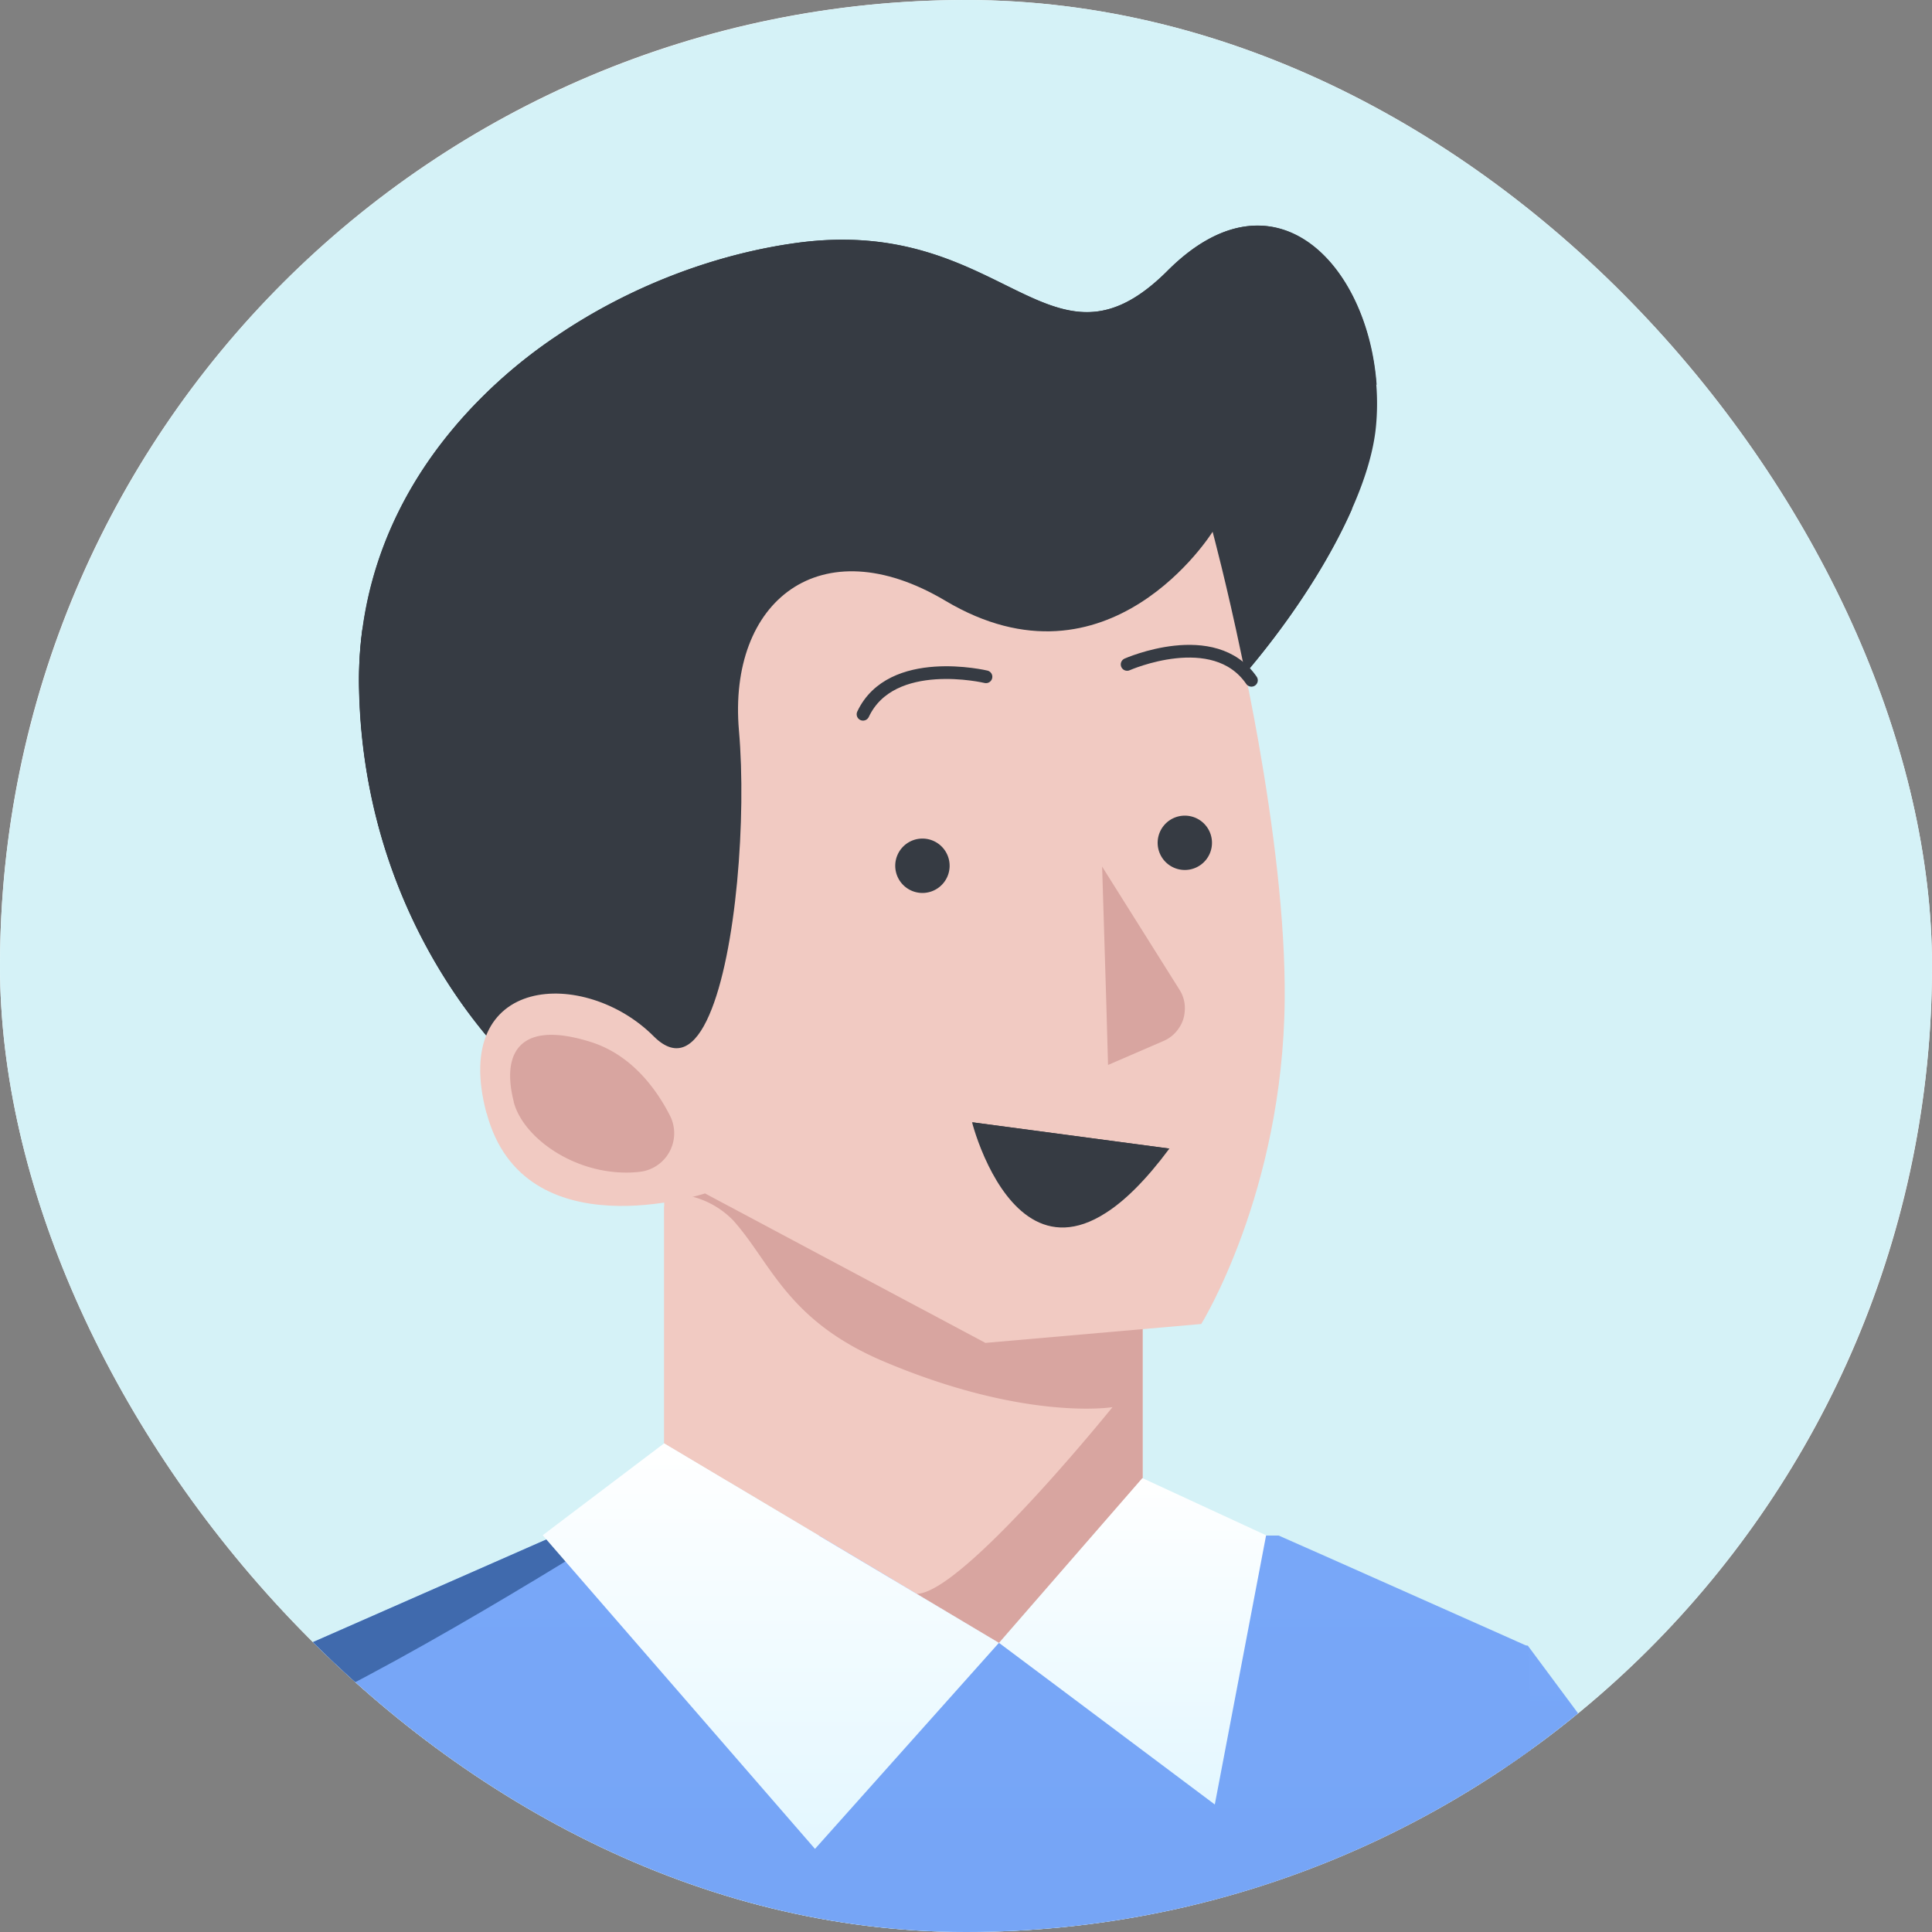
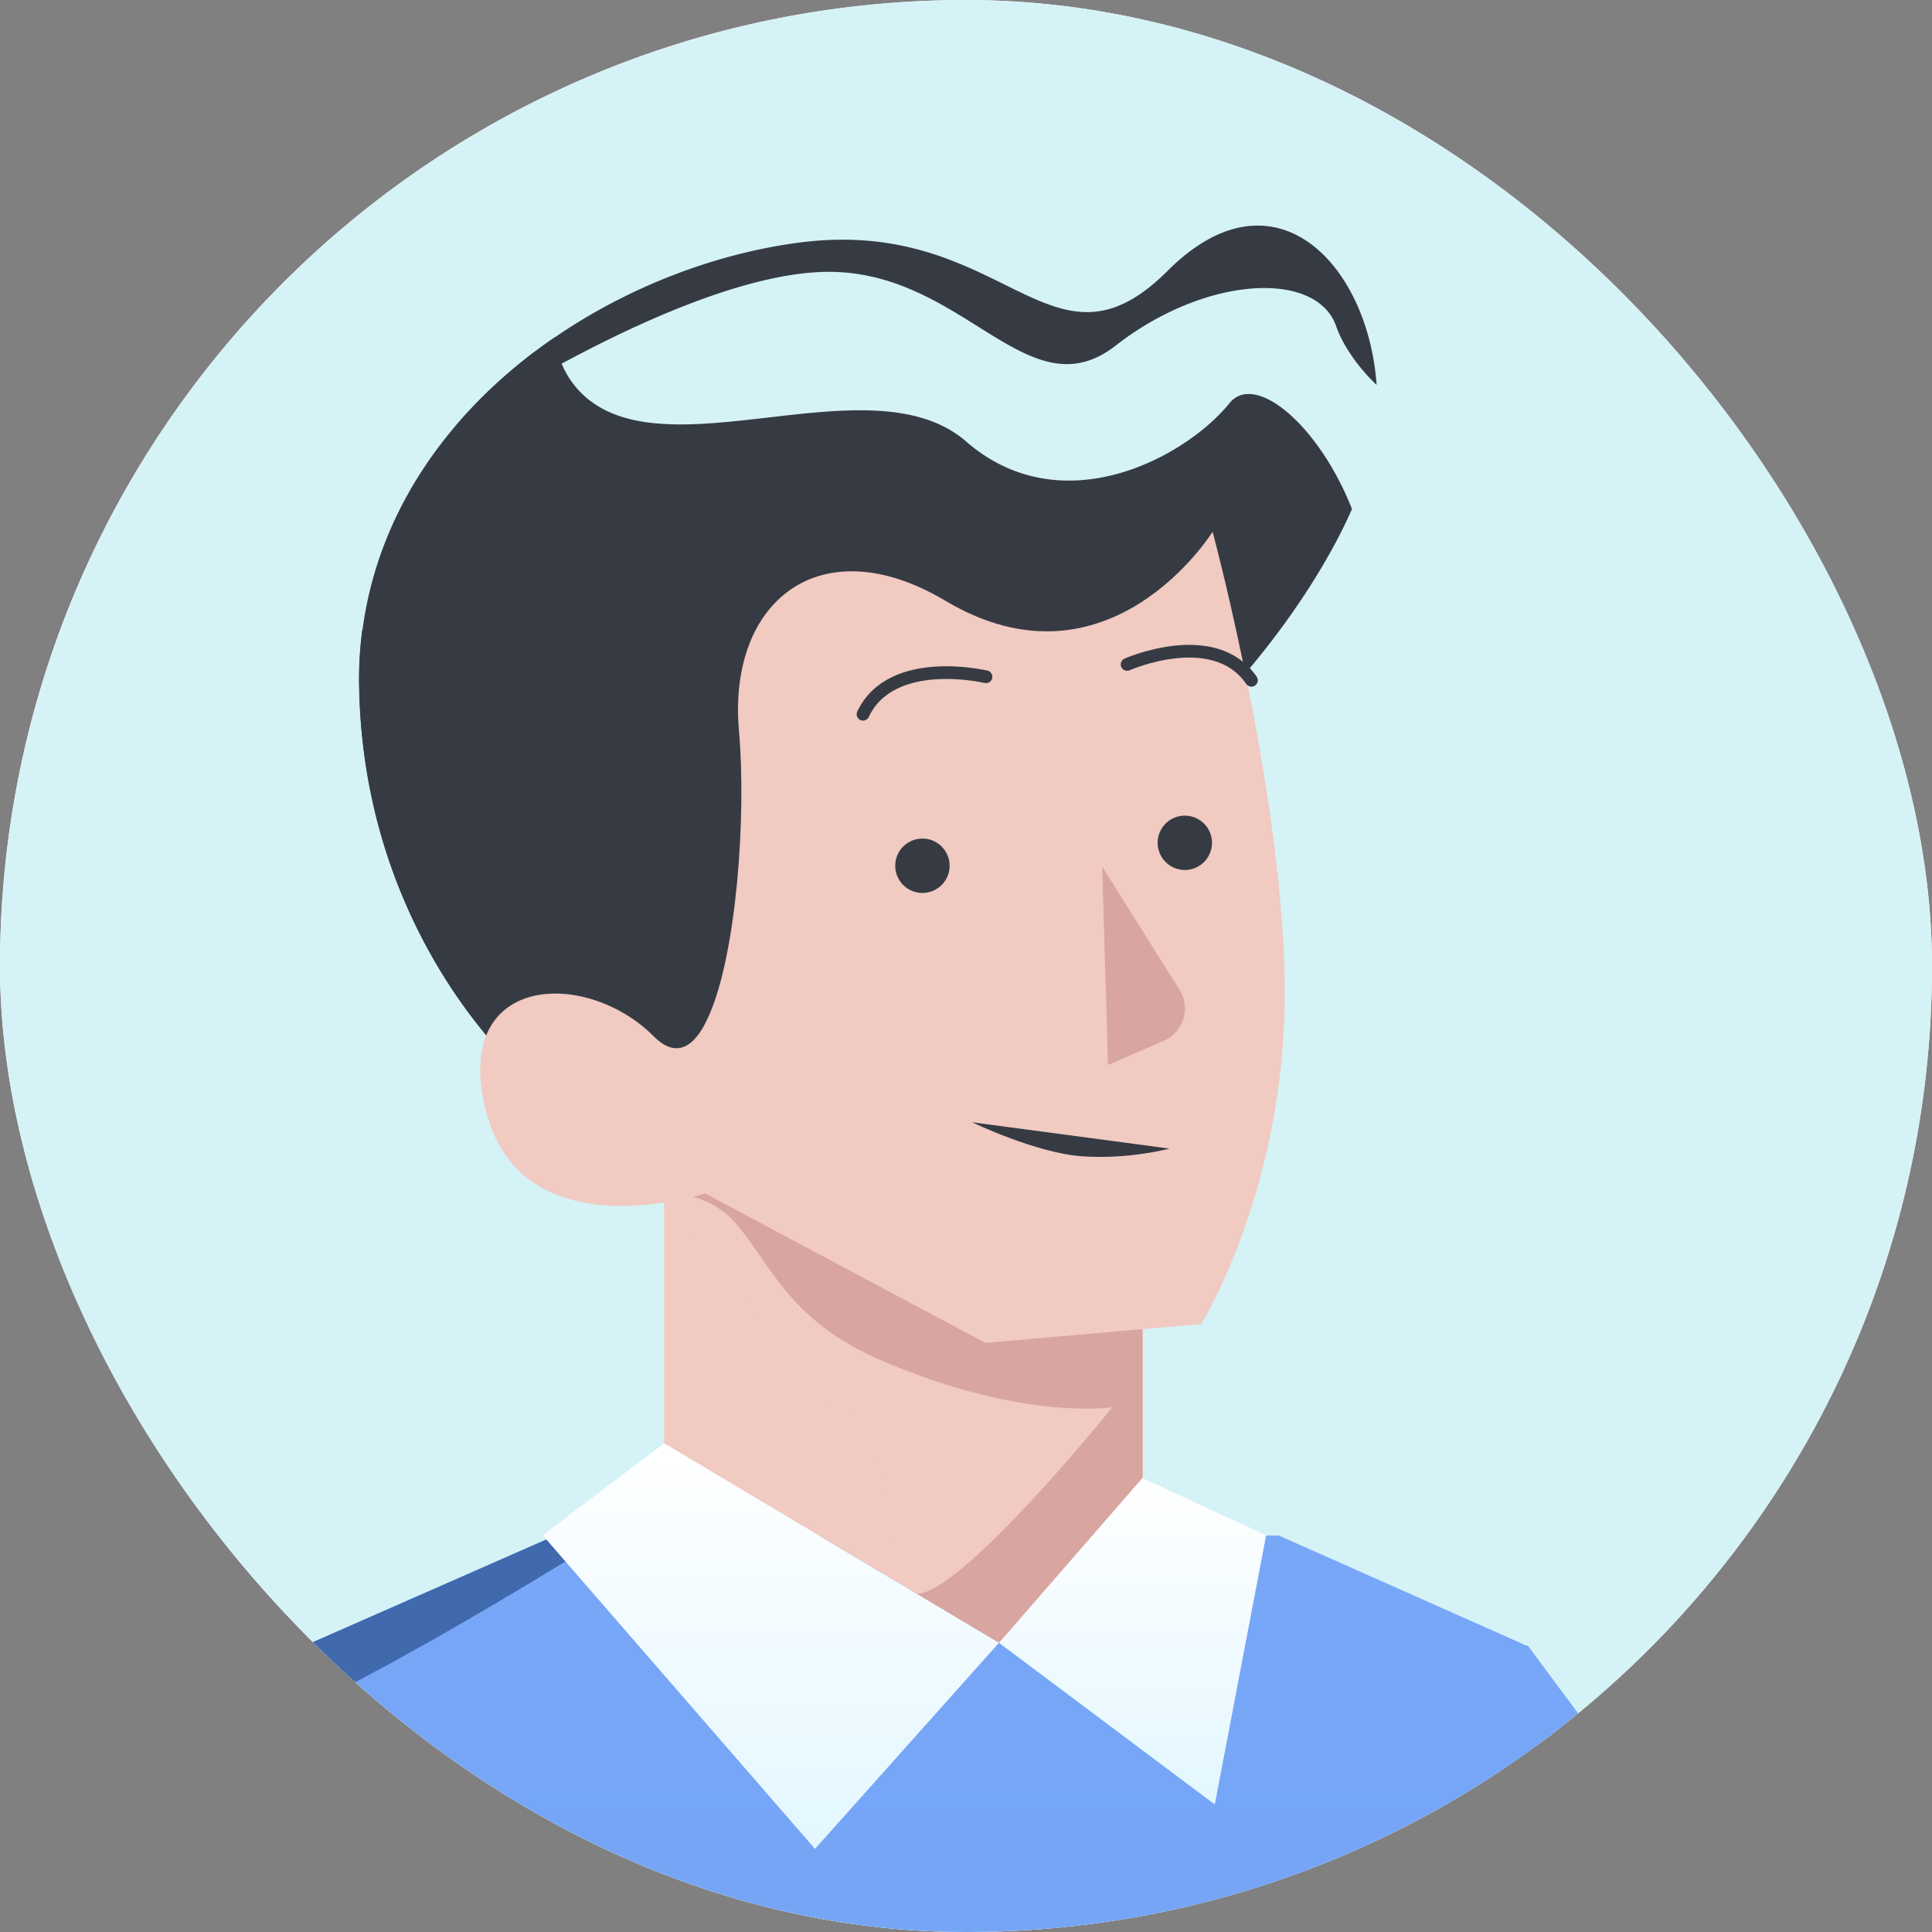
<svg xmlns="http://www.w3.org/2000/svg" width="50" height="50" fill="none">
  <rect width="100%" height="100%" fill="#808080" stroke="none" />
  <g clip-path="url(#a)">
    <rect width="50" height="50" rx="25" fill="#fff" />
    <circle cx="25" cy="25" r="25" fill="#D5F2F7" />
    <path d="M71.69 62.038S54.824 77.667 52.35 76.412C49.877 75.158 37.577 61.37 37.577 61.37l1.415-16.183.227-2.599h.32L53.97 62.025l12.685-6.721 3.52 4.701 1.514 2.033Z" fill="url(#b)" />
    <path d="M41.735 93.546a2.65 2.65 0 0 1-2.647 2.765H3.092A3.804 3.804 0 0 1-.71 92.42l.32-14.134.675-29.716.064-2.663 12.445-5.473 1.578-.694h18.72l1.195.528 4.64 2.064.615.275 2.193 50.94Z" fill="url(#c)" />
    <path d="M4.972 51.767c.771 3.39-1.873 0-4.683-3.2l.064-2.664 12.441-5.47 1.578-.694h1.348c-2.702 1.683-8.37 5.098-10.505 5.466-2.849.484-1.248 2.145-.243 6.562Z" fill="#406AAD" />
    <path d="M29.563 32.182v6.072l-3.71 4.263-2.745-1.636-4.248-2.531-1.67-.996V29.48l5.502-.326 6.871 3.028Z" fill="#F1CAC2" />
-     <path d="m18.86 38.35-1.67-.996v-6.123l.656-.58 1.014 7.698Z" fill="#F1CAC2" />
    <path d="M29.571 32.182v6.081l-3.71 4.264-2.137-1.28-.609-.366c-.067-2.01-.406-4.039-1.491-4.43-2.27-.822-1.92-3.69-3.226-4.186a4.273 4.273 0 0 1-1.2-.685v-2.1l5.501-.32 6.872 3.022Z" fill="#F1CAC2" />
    <path d="M29.571 32.182v6.081l-3.71 4.264-2.137-1.28c1.171 0 5.067-4.83 5.067-4.83s-2.253.372-5.927-1.186c-2.503-1.061-2.908-2.553-3.89-3.648a2.263 2.263 0 0 0-1.777-.681V29.48l5.502-.32 6.872 3.022Z" fill="#D8A5A0" />
    <path d="m25.852 42.517-4.76 5.332-7.047-8.117.65-.493 2.403-1.818.09-.067 8.664 5.163Z" fill="url(#d)" />
-     <path d="M13.603 27.863c4.186 2.527 9.441-6.079 12.843-6.376 2.8-.245 6.965-4.74 8.54-8.312.345-.773.564-1.505.624-2.14a6.21 6.21 0 0 0 .009-1.073c-.222-3.138-2.654-5.703-5.402-2.958-3.055 3.055-4.202-1.454-9.604-.717-2.12.29-4.339 1.128-6.247 2.433a12.796 12.796 0 0 0-2.625 2.355c-1.536 1.823-2.504 4.108-2.45 6.766.143 6.526 4.308 10.022 4.308 10.022h.004Z" fill="#363B43" />
    <path d="M13.604 27.863c4.186 2.527 9.441-6.079 12.843-6.376.927-.081 2.004-.63 3.086-1.455 2.187-1.666 4.403-4.47 5.457-6.858-.868-2.194-2.514-3.55-3.17-2.741-1.149 1.417-4.347 3.138-6.814.995-2.464-2.143-7.83.9-9.976-1.271a2.31 2.31 0 0 1-.66-1.434c-2.559 1.742-4.556 4.331-4.988 7.573a9.646 9.646 0 0 0-.083 1.547c.143 6.527 4.308 10.023 4.308 10.023l-.003-.003Z" fill="#363B43" />
    <path d="M11.745 11.07s5.725-3.835 9.437-4.028c3.71-.193 5.369 3.713 7.694 1.9 2.326-1.813 5.194-1.956 5.704-.499.172.496.568 1.065 1.047 1.518-.222-3.138-2.654-5.703-5.403-2.958-3.055 3.055-4.201-1.454-9.604-.717-2.119.29-4.338 1.128-6.246 2.434a12.795 12.795 0 0 0-2.625 2.354l-.004-.003Zm1.858 16.792c4.187 2.527 9.442-6.078 12.844-6.376.926-.08 2.003-.63 3.086-1.454-2.197-.563-4.74-1.687-7.286-3.147-5.241-3.005-5.764 3.434-9.41 2.212-1.445-.487-2.6-1.62-3.46-2.808a9.645 9.645 0 0 0-.082 1.548c.142 6.526 4.308 10.022 4.308 10.022v.003Z" fill="#363B43" />
    <path d="M12.594 28.807c.96 3.614 5.652 2.079 5.652 2.079l7.256 3.868 5.586-.489s2.114-3.401 2.16-8.39c.019-2.077-.301-4.53-.68-6.678-.14-.79-.29-1.541-.432-2.212-.398-1.905-.754-3.223-.754-3.223s-2.68 4.309-6.92 1.783c-3.23-1.918-5.63.011-5.338 3.364.195 2.223-.064 5.75-.77 7.361-.358.824-.834 1.149-1.434.552-1.765-1.776-5.289-1.626-4.33 1.988l.004-.003Z" fill="#F1CAC2" />
-     <path d="M13.293 28.511c.24.946 1.63 1.936 3.145 1.827l.085-.008a1.005 1.005 0 0 0 .813-1.463c-.363-.71-1.006-1.572-2.044-1.9-1.384-.436-1.975-.058-2.075.644-.036.264-.006.571.08.903l-.004-.003Z" fill="#D8A5A0" />
    <path d="M23.934 23.107a.703.703 0 1 1-.123-1.402.703.703 0 0 1 .123 1.402Zm6.812-.597a.703.703 0 1 1-.122-1.4.703.703 0 0 1 .122 1.4Z" fill="#363B43" />
    <path d="m28.676 27.561 1.434-.62a.897.897 0 0 0 .408-.346.837.837 0 0 0 .14-.398.885.885 0 0 0-.134-.585l-1.977-3.146-.024-.041.108 3.534.045 1.6v.002Z" fill="#D8A5A0" />
    <path d="M25.517 17.515s-2.45-.585-3.182.97m6.835-1.29s2.25-.995 3.217.411" stroke="#363B43" stroke-width=".329" stroke-linecap="round" stroke-linejoin="round" />
-     <path d="M25.157 29.044s.132.532.428 1.13c.502 1.018 1.475 2.22 3.033 1.216.488-.31 1.035-.843 1.646-1.665l-5.107-.681Z" fill="#363B43" />
    <path d="M30.268 29.725s-1.04.286-2.272.199c-1.185-.084-2.839-.88-2.839-.88l5.108.681h.003Z" fill="#363B43" />
    <path d="m32.767 39.732-.912 4.785-.416 2.183-4.164-3.12-1.421-1.063 3.71-4.264 3.203 1.48Z" fill="url(#e)" />
    <path d="m13.056 86.309-.032.106-1.494 5.261-1.505 5.291S8.8 96.382 6.917 95.46l-2.333-1.156c-6.456-3.22-16.464-8.42-17.354-10.13a2.242 2.242 0 0 1-.205-.78c-.215-2.145 1.095-6.87 2.948-12.26 3.242-9.442 8.178-20.942 9.63-24.277.165-.379.423-.709.75-.96 0 0 .297.272.752.778 1.504 1.654 4.734 5.76 4.983 10.92.32 6.722-4.756 22.303-4.756 22.303l9.817 5.361 1.907 1.05Z" fill="url(#f)" />
    <path d="M1.332 47.85s-2.023.582-5.192 9.281c-2.88 7.884-4.225 12.665-6.167 14.013 3.242-9.442 8.177-20.942 9.63-24.277.165-.379.423-.71.75-.96 0 0 .297.271.752.777l.227 1.165Z" fill="#406AAD" />
  </g>
  <defs>
    <linearGradient id="b" x1="54.633" y1="42.6" x2="54.633" y2="76.483" gradientUnits="userSpaceOnUse">
      <stop stop-color="#78A7F8" />
      <stop offset="1" stop-color="#6B9BED" />
    </linearGradient>
    <linearGradient id="c" x1="20.508" y1="39.732" x2="20.508" y2="96.311" gradientUnits="userSpaceOnUse">
      <stop stop-color="#78A7F8" />
      <stop offset="1" stop-color="#6B9BED" />
    </linearGradient>
    <linearGradient id="d" x1="19.947" y1="37.354" x2="19.947" y2="47.849" gradientUnits="userSpaceOnUse">
      <stop stop-color="#fff" />
      <stop offset="1" stop-color="#E3F7FF" />
    </linearGradient>
    <linearGradient id="e" x1="29.31" y1="38.253" x2="29.31" y2="46.7" gradientUnits="userSpaceOnUse">
      <stop stop-color="#fff" />
      <stop offset="1" stop-color="#E3F7FF" />
    </linearGradient>
    <linearGradient id="f" x1=".029" y1="45.906" x2=".029" y2="96.967" gradientUnits="userSpaceOnUse">
      <stop stop-color="#78A7F8" />
      <stop offset="1" stop-color="#6B9BED" />
    </linearGradient>
    <clipPath id="a">
      <rect width="50" height="50" rx="25" fill="#fff" />
    </clipPath>
  </defs>
</svg>